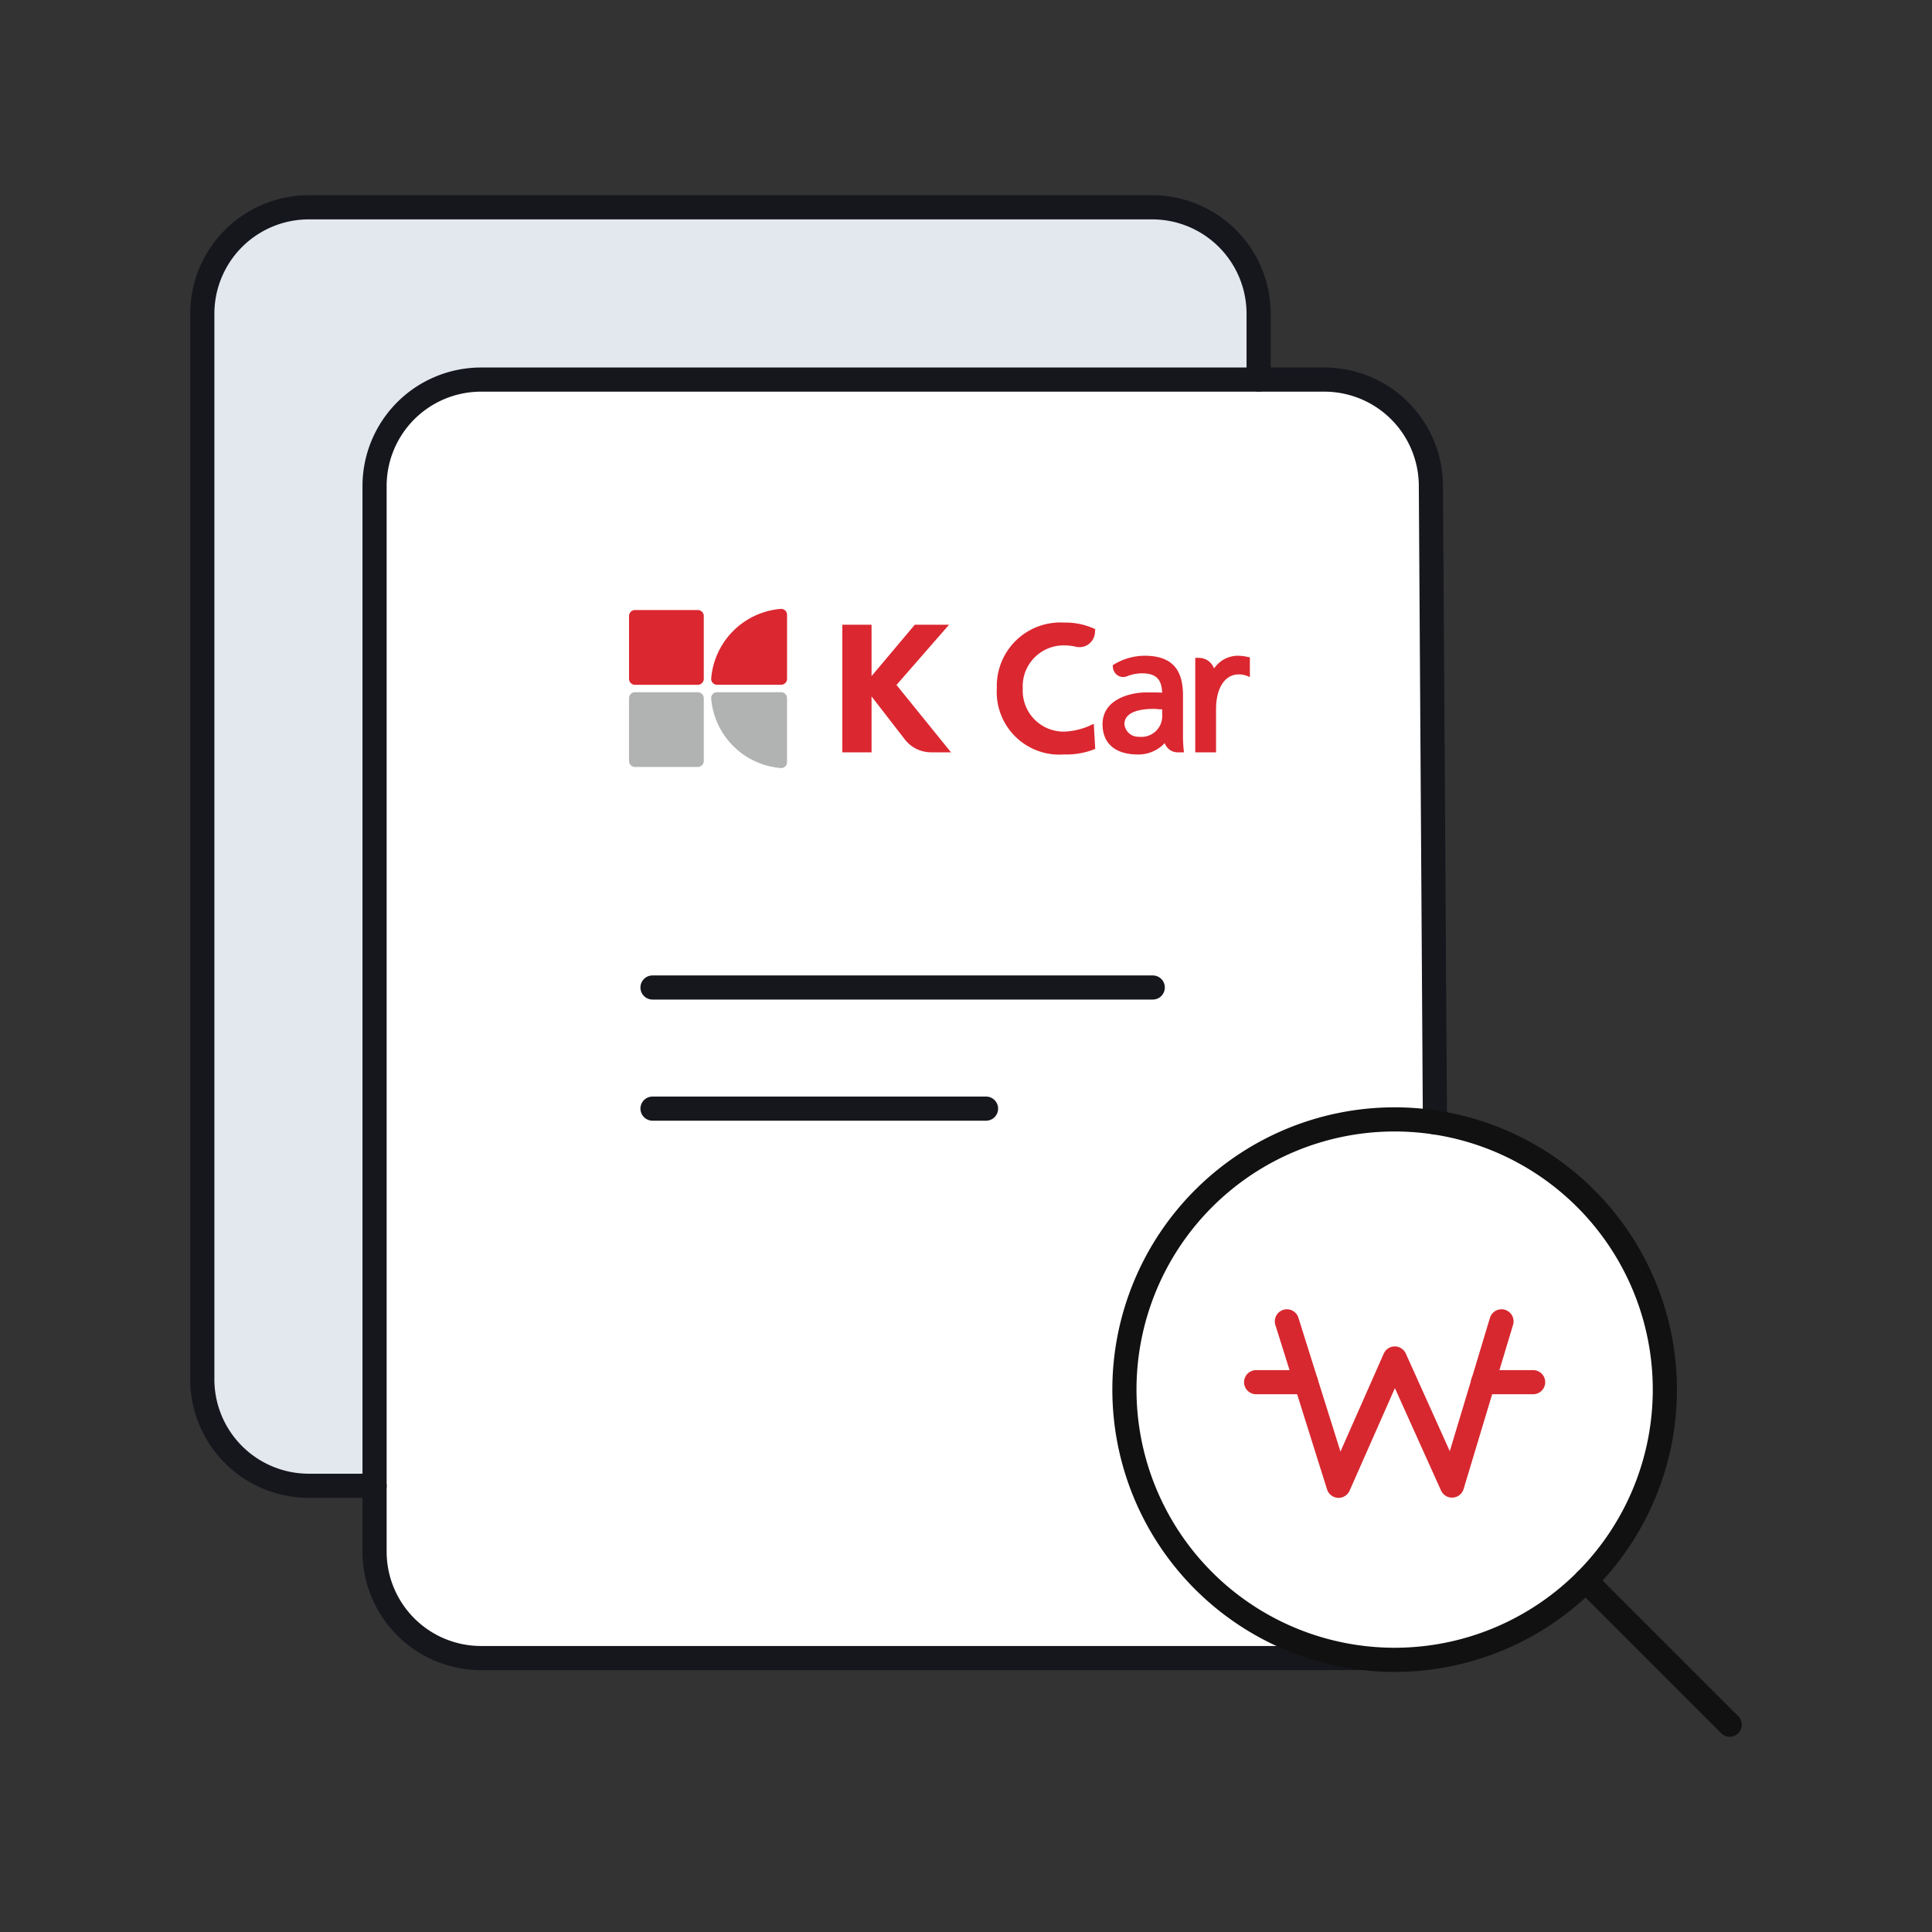
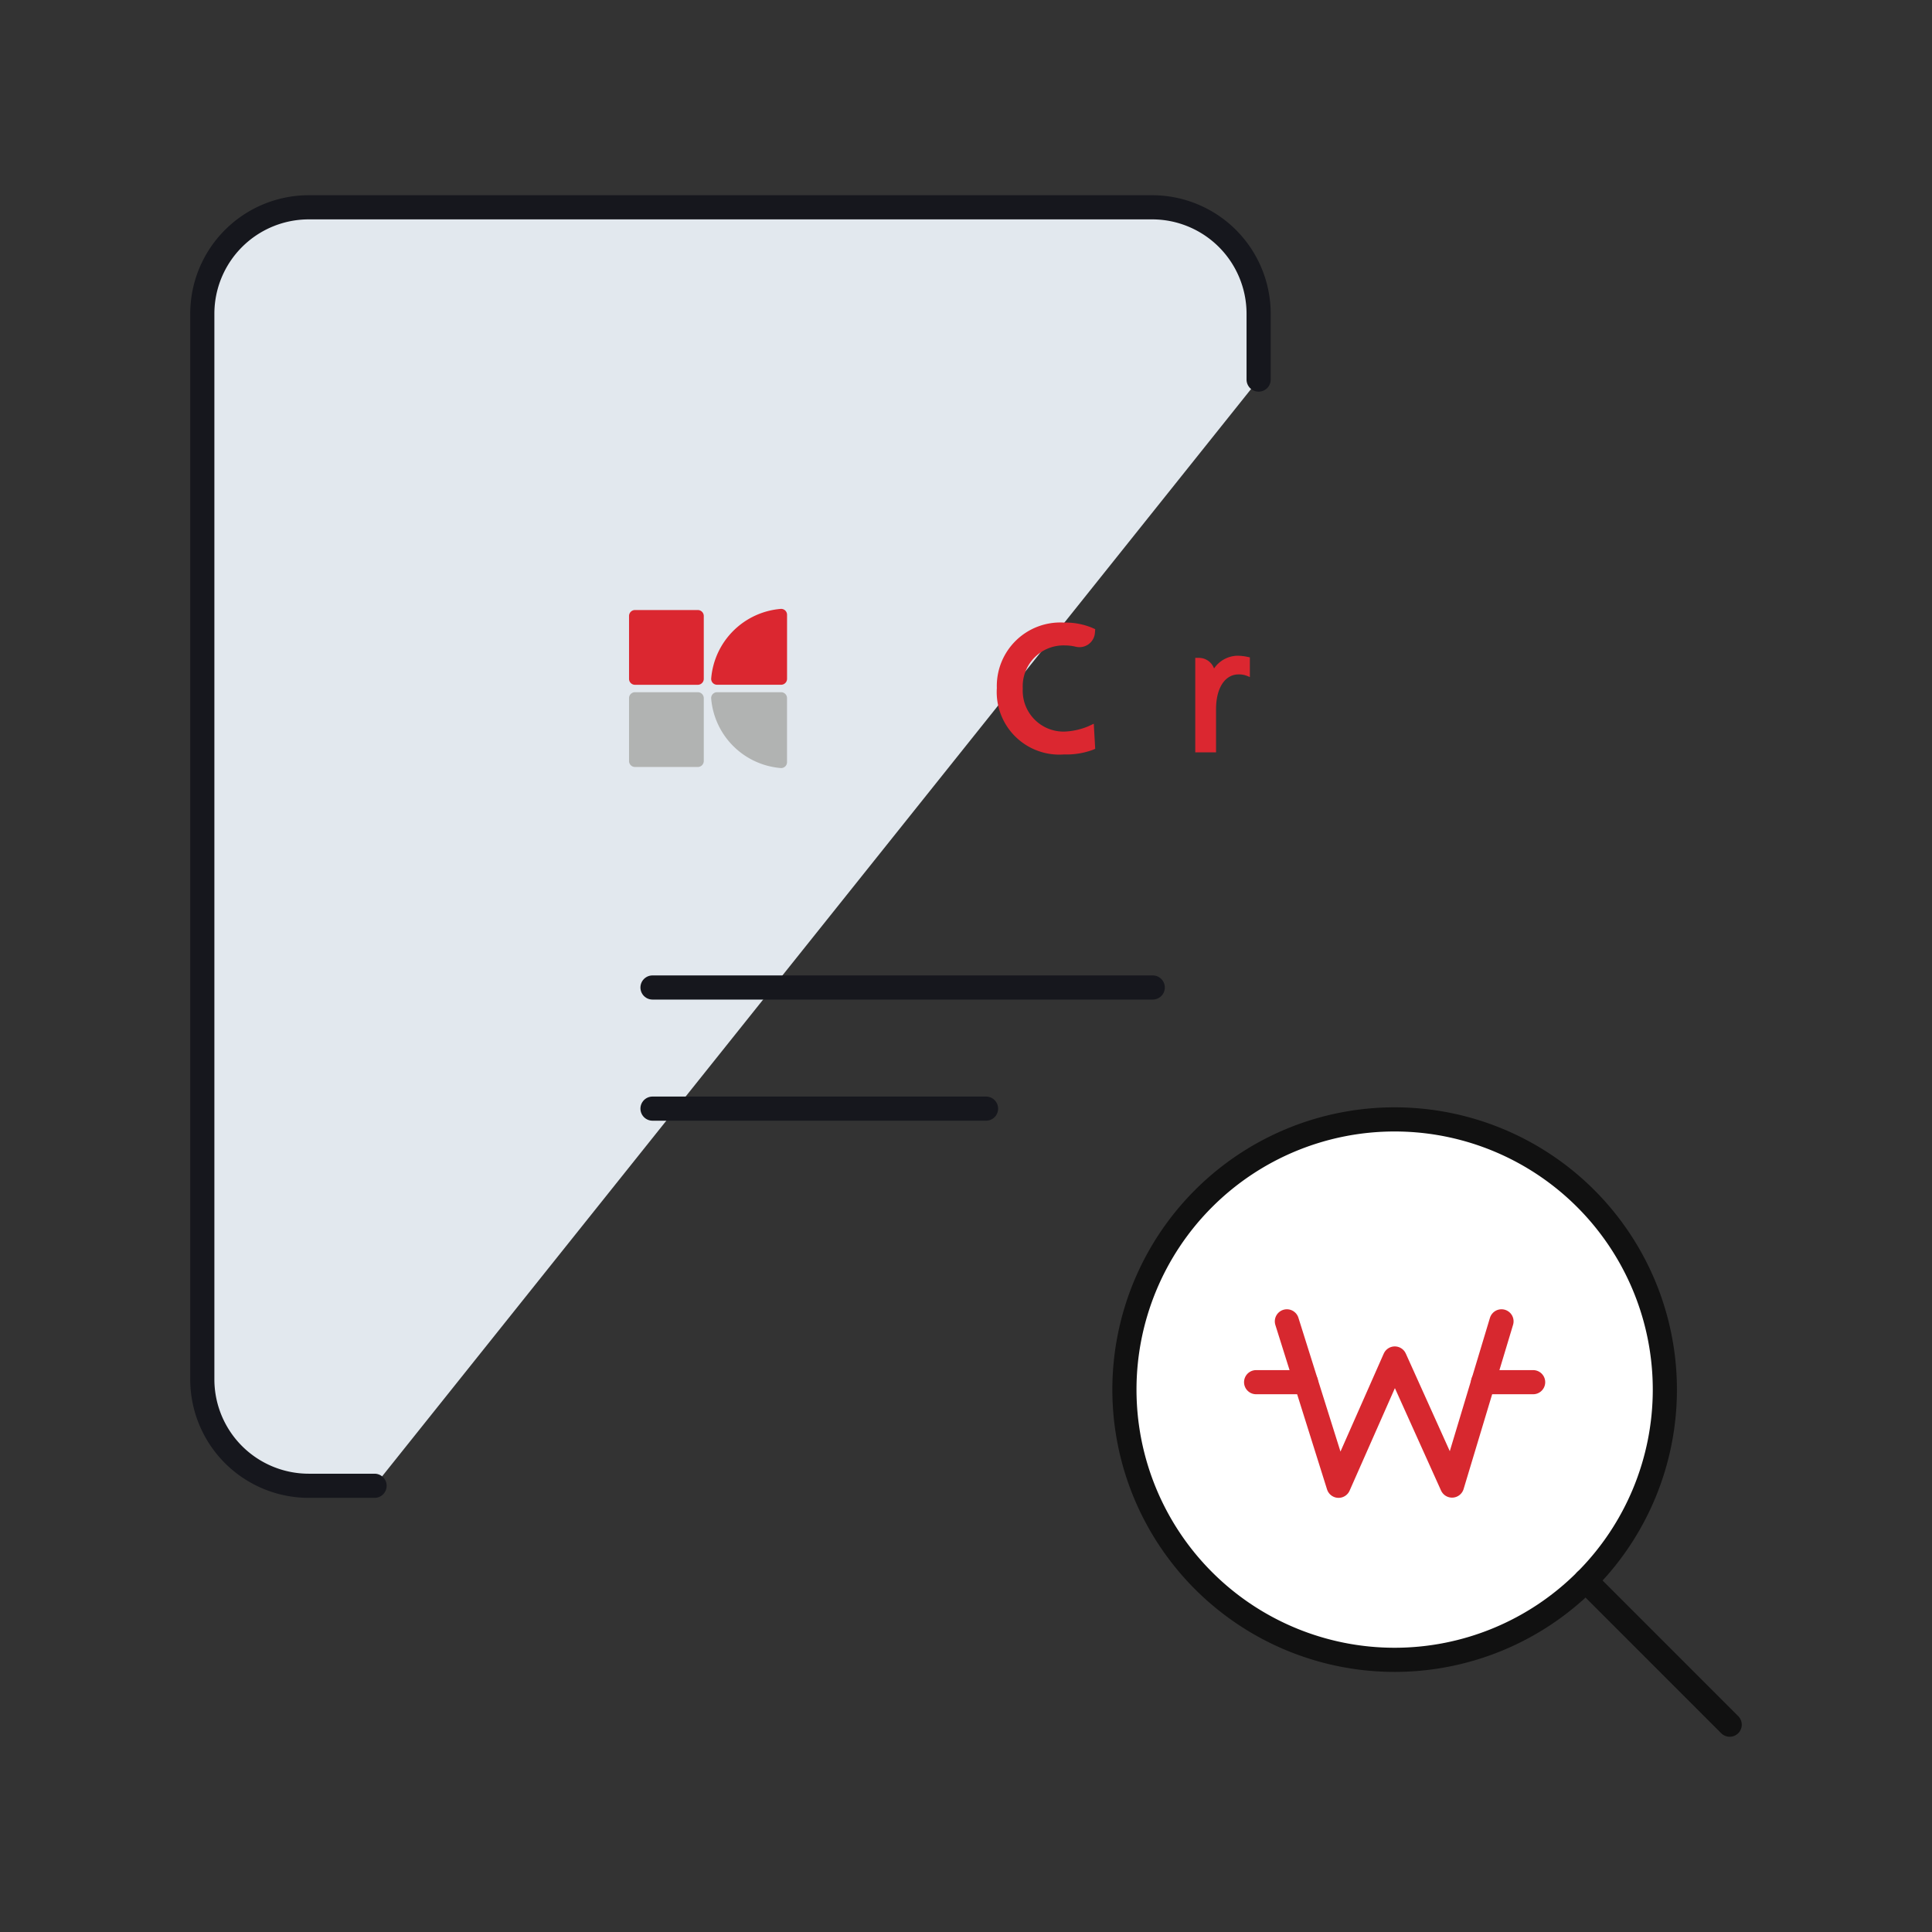
<svg xmlns="http://www.w3.org/2000/svg" width="80" height="80" viewBox="0 0 80 80">
  <rect x="0" y="0" width="80" height="80" fill="#333333" stroke="none" />
  <path data-name="Fill 1" d="M0 80h80V0H0z" style="fill:none" />
  <path data-name="Stroke 11" d="M3.259 6.519H7.6a2.174 2.174 0 0 0 2.178-2.173V2.173A2.174 2.174 0 0 0 7.6 0H3.259a3.259 3.259 0 0 0 0 6.519z" transform="translate(50.865 47.17)" style="fill:#e2e8ee" />
-   <path data-name="Stroke 13" d="M6.519 0H2.173A2.174 2.174 0 0 0 0 2.173v2.173a2.174 2.174 0 0 0 2.173 2.173h4.346a3.259 3.259 0 0 0 0-6.519z" transform="translate(19.358 47.17)" style="fill:#e2e8ee" />
  <path data-name="Stroke 5" d="M7.133 52.939H4.4a4.409 4.409 0 0 1-4.4-4.4V4.4A4.409 4.409 0 0 1 4.4 0h34.94a4.409 4.409 0 0 1 4.4 4.4v2.733" style="fill:#e2e8ee" transform="translate(8.377 8.584)" />
-   <path data-name="Stroke 3" d="M40.828 52.939H4.4a4.41 4.41 0 0 1-4.4-4.4V4.4A4.409 4.409 0 0 1 4.4 0h34.94a4.41 4.41 0 0 1 4.4 4.4l.168 26.36" style="fill:#fff" transform="translate(15.51 15.718)" />
  <path data-name="Stroke 25" d="M22.378 11.189A11.189 11.189 0 1 1 11.189 0a11.189 11.189 0 0 1 11.189 11.189z" transform="translate(46.56 46.352)" style="fill:#fff" />
  <g>
-     <path data-name="Stroke 3" d="M40.828 52.939H4.4a4.41 4.41 0 0 1-4.4-4.4V4.4A4.409 4.409 0 0 1 4.4 0h34.94a4.41 4.41 0 0 1 4.4 4.4l.168 26.36" transform="translate(15.51 15.718)" style="stroke-linecap:round;stroke-miterlimit:10;stroke:#16171d;fill:none" />
    <path data-name="Stroke 5" d="M7.133 52.939H4.4a4.409 4.409 0 0 1-4.4-4.4V4.4A4.409 4.409 0 0 1 4.4 0h34.94a4.409 4.409 0 0 1 4.4 4.4v2.733" style="stroke-linecap:round;stroke-miterlimit:10;stroke:#16171d;fill:none" transform="translate(8.377 8.584)" />
    <path data-name="Stroke 7" d="M0 .5h20.714" transform="translate(27.019 40.39)" style="stroke-linecap:round;stroke-miterlimit:10;stroke:#16171d;fill:none" />
    <path data-name="Stroke 9" d="M0 .5h13.811" transform="translate(27.019 45.406)" style="stroke-linecap:round;stroke-miterlimit:10;stroke:#16171d;fill:none" />
    <path data-name="Stroke 25" d="M22.378 11.189A11.189 11.189 0 1 1 11.189 0a11.189 11.189 0 0 1 11.189 11.189z" transform="translate(46.56 46.352)" style="stroke-linejoin:round;stroke:#111;stroke-linecap:round;stroke-miterlimit:10;fill:none" />
    <path data-name="Stroke 26" d="M5.963 5.963 0 0" transform="translate(65.66 65.452)" style="stroke-linejoin:round;stroke:#111;stroke-linecap:round;stroke-miterlimit:10;fill:none" />
  </g>
  <g>
    <path data-name="Stroke 27" d="m0 0 2.14 6.809 2.328-5.271L6.839 6.8 8.887 0" transform="translate(53.287 54.714)" style="stroke:#d7282f;stroke-linejoin:round;stroke-linecap:round;stroke-miterlimit:10;fill:none" />
    <path data-name="Stroke 28" d="M0 .5h2.074" transform="translate(61.41 56.733)" style="stroke:#d7282f;stroke-linejoin:round;stroke-linecap:round;stroke-miterlimit:10;fill:none" />
    <path data-name="Stroke 29" d="M0 .5h2.066" transform="translate(52.013 56.733)" style="stroke:#d7282f;stroke-linejoin:round;stroke-linecap:round;stroke-miterlimit:10;fill:none" />
  </g>
  <g>
-     <path data-name="Fill 11" d="M2.242 2.494 4.419 0H3L1.21 2.127V0H0v5.283h1.21V2.969l1.38 1.782a1.376 1.376 0 0 0 1.087.532H4.5z" transform="translate(34.879 25.869)" style="fill:#db2730" />
-     <path data-name="Fill 13" d="M1.457 4.088C.531 4.088 0 3.632 0 2.836 0 1.8 1.146 1.518 1.823 1.518c.234 0 .418 0 .645.01-.021-.566-.263-.8-.836-.8a1.718 1.718 0 0 0-.618.121.418.418 0 0 1-.385-.035.439.439 0 0 1-.2-.341L.421.391.467.364A2.47 2.47 0 0 1 1.742 0c1.084 0 1.589.519 1.589 1.633V3.18a6.267 6.267 0 0 0 .029.72l.013.1h-.26a.57.57 0 0 1-.539-.383 1.479 1.479 0 0 1-1.117.471zm.66-1.888c-.452 0-1.211.082-1.211.633a.579.579 0 0 0 .61.522.859.859 0 0 0 .954-.9v-.238h-.138a1.557 1.557 0 0 0-.215-.017z" transform="translate(45.654 27.153)" style="fill:#db2730" />
    <path data-name="Fill 15" d="M2.178.05A2 2 0 0 0 1.721 0a1.2 1.2 0 0 0-.943.528.665.665 0 0 0-.626-.44H0V4h.861V2.212c0-.874.367-1.439.933-1.439a.907.907 0 0 1 .348.06l.119.049V.067z" transform="translate(49.493 27.153)" style="fill:#db2730" />
    <path data-name="Fill 17" d="m4.014 4.188-.072.034-.149.07a2.859 2.859 0 0 1-1.007.222A1.692 1.692 0 0 1 1.074 2.73 1.69 1.69 0 0 1 2.822.946 1.929 1.929 0 0 1 3.27 1a.642.642 0 0 0 .791-.572l.012-.155-.1-.046A2.87 2.87 0 0 0 2.787 0 2.63 2.63 0 0 0 0 2.709 2.592 2.592 0 0 0 2.78 5.46a3.174 3.174 0 0 0 1.193-.19l.1-.043z" transform="translate(41.277 25.78)" style="fill:#db2730" />
    <path data-name="Fill 21" d="M2.883 0A3.15 3.15 0 0 0 0 2.883a.243.243 0 0 0 .247.258h2.647a.245.245 0 0 0 .247-.241V.247A.244.244 0 0 0 2.883 0" transform="translate(29.449 25.213)" style="fill:#db2730" />
    <path data-name="Fill 22" d="M0 .258A3.15 3.15 0 0 0 2.883 3.14a.243.243 0 0 0 .258-.247V.247A.245.245 0 0 0 2.9 0H.247A.244.244 0 0 0 0 .258" transform="translate(29.448 28.663)" style="fill:#b1b3b2" />
    <path data-name="Fill 23" d="M2.846 0H.247A.247.247 0 0 0 0 .248v2.6a.247.247 0 0 0 .247.248h2.6a.248.248 0 0 0 .248-.248v-2.6A.248.248 0 0 0 2.846 0" transform="translate(26.047 25.26)" style="fill:#db2730" />
    <path data-name="Fill 24" d="M2.846 0H.247A.247.247 0 0 0 0 .248v2.6a.247.247 0 0 0 .247.248h2.6a.248.248 0 0 0 .248-.248v-2.6A.248.248 0 0 0 2.846 0" transform="translate(26.047 28.663)" style="fill:#b1b3b2" />
  </g>
</svg>